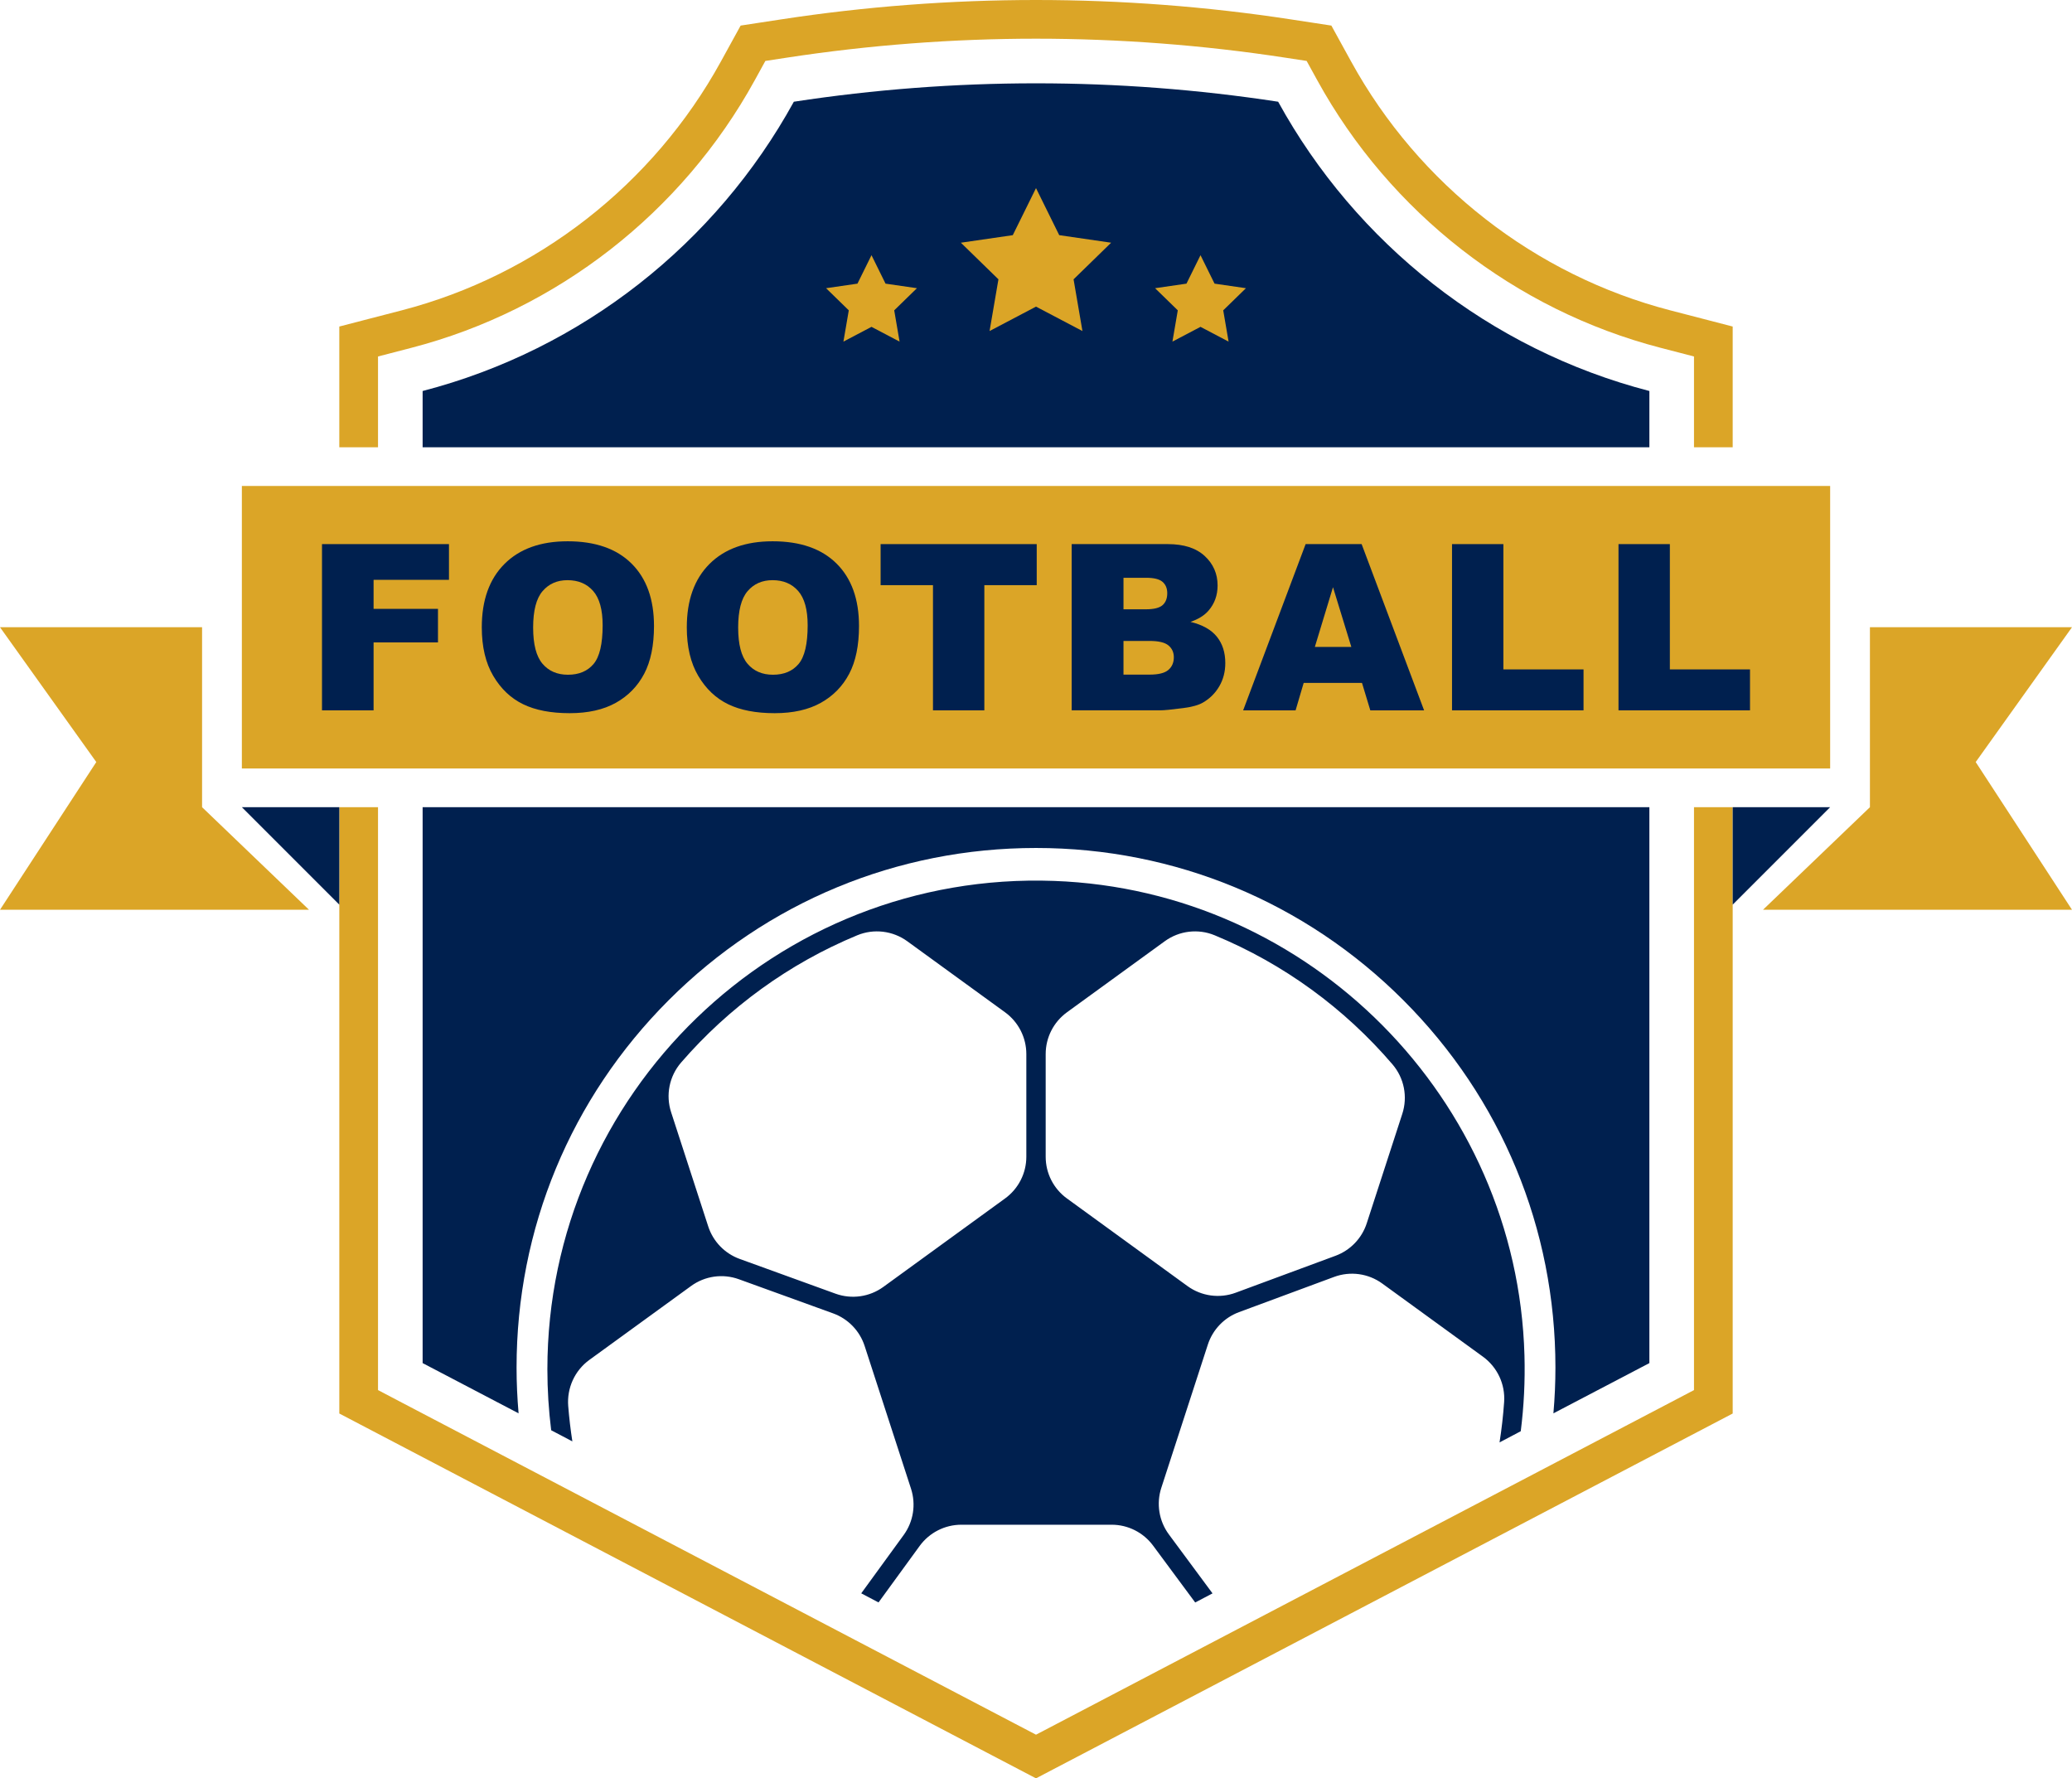
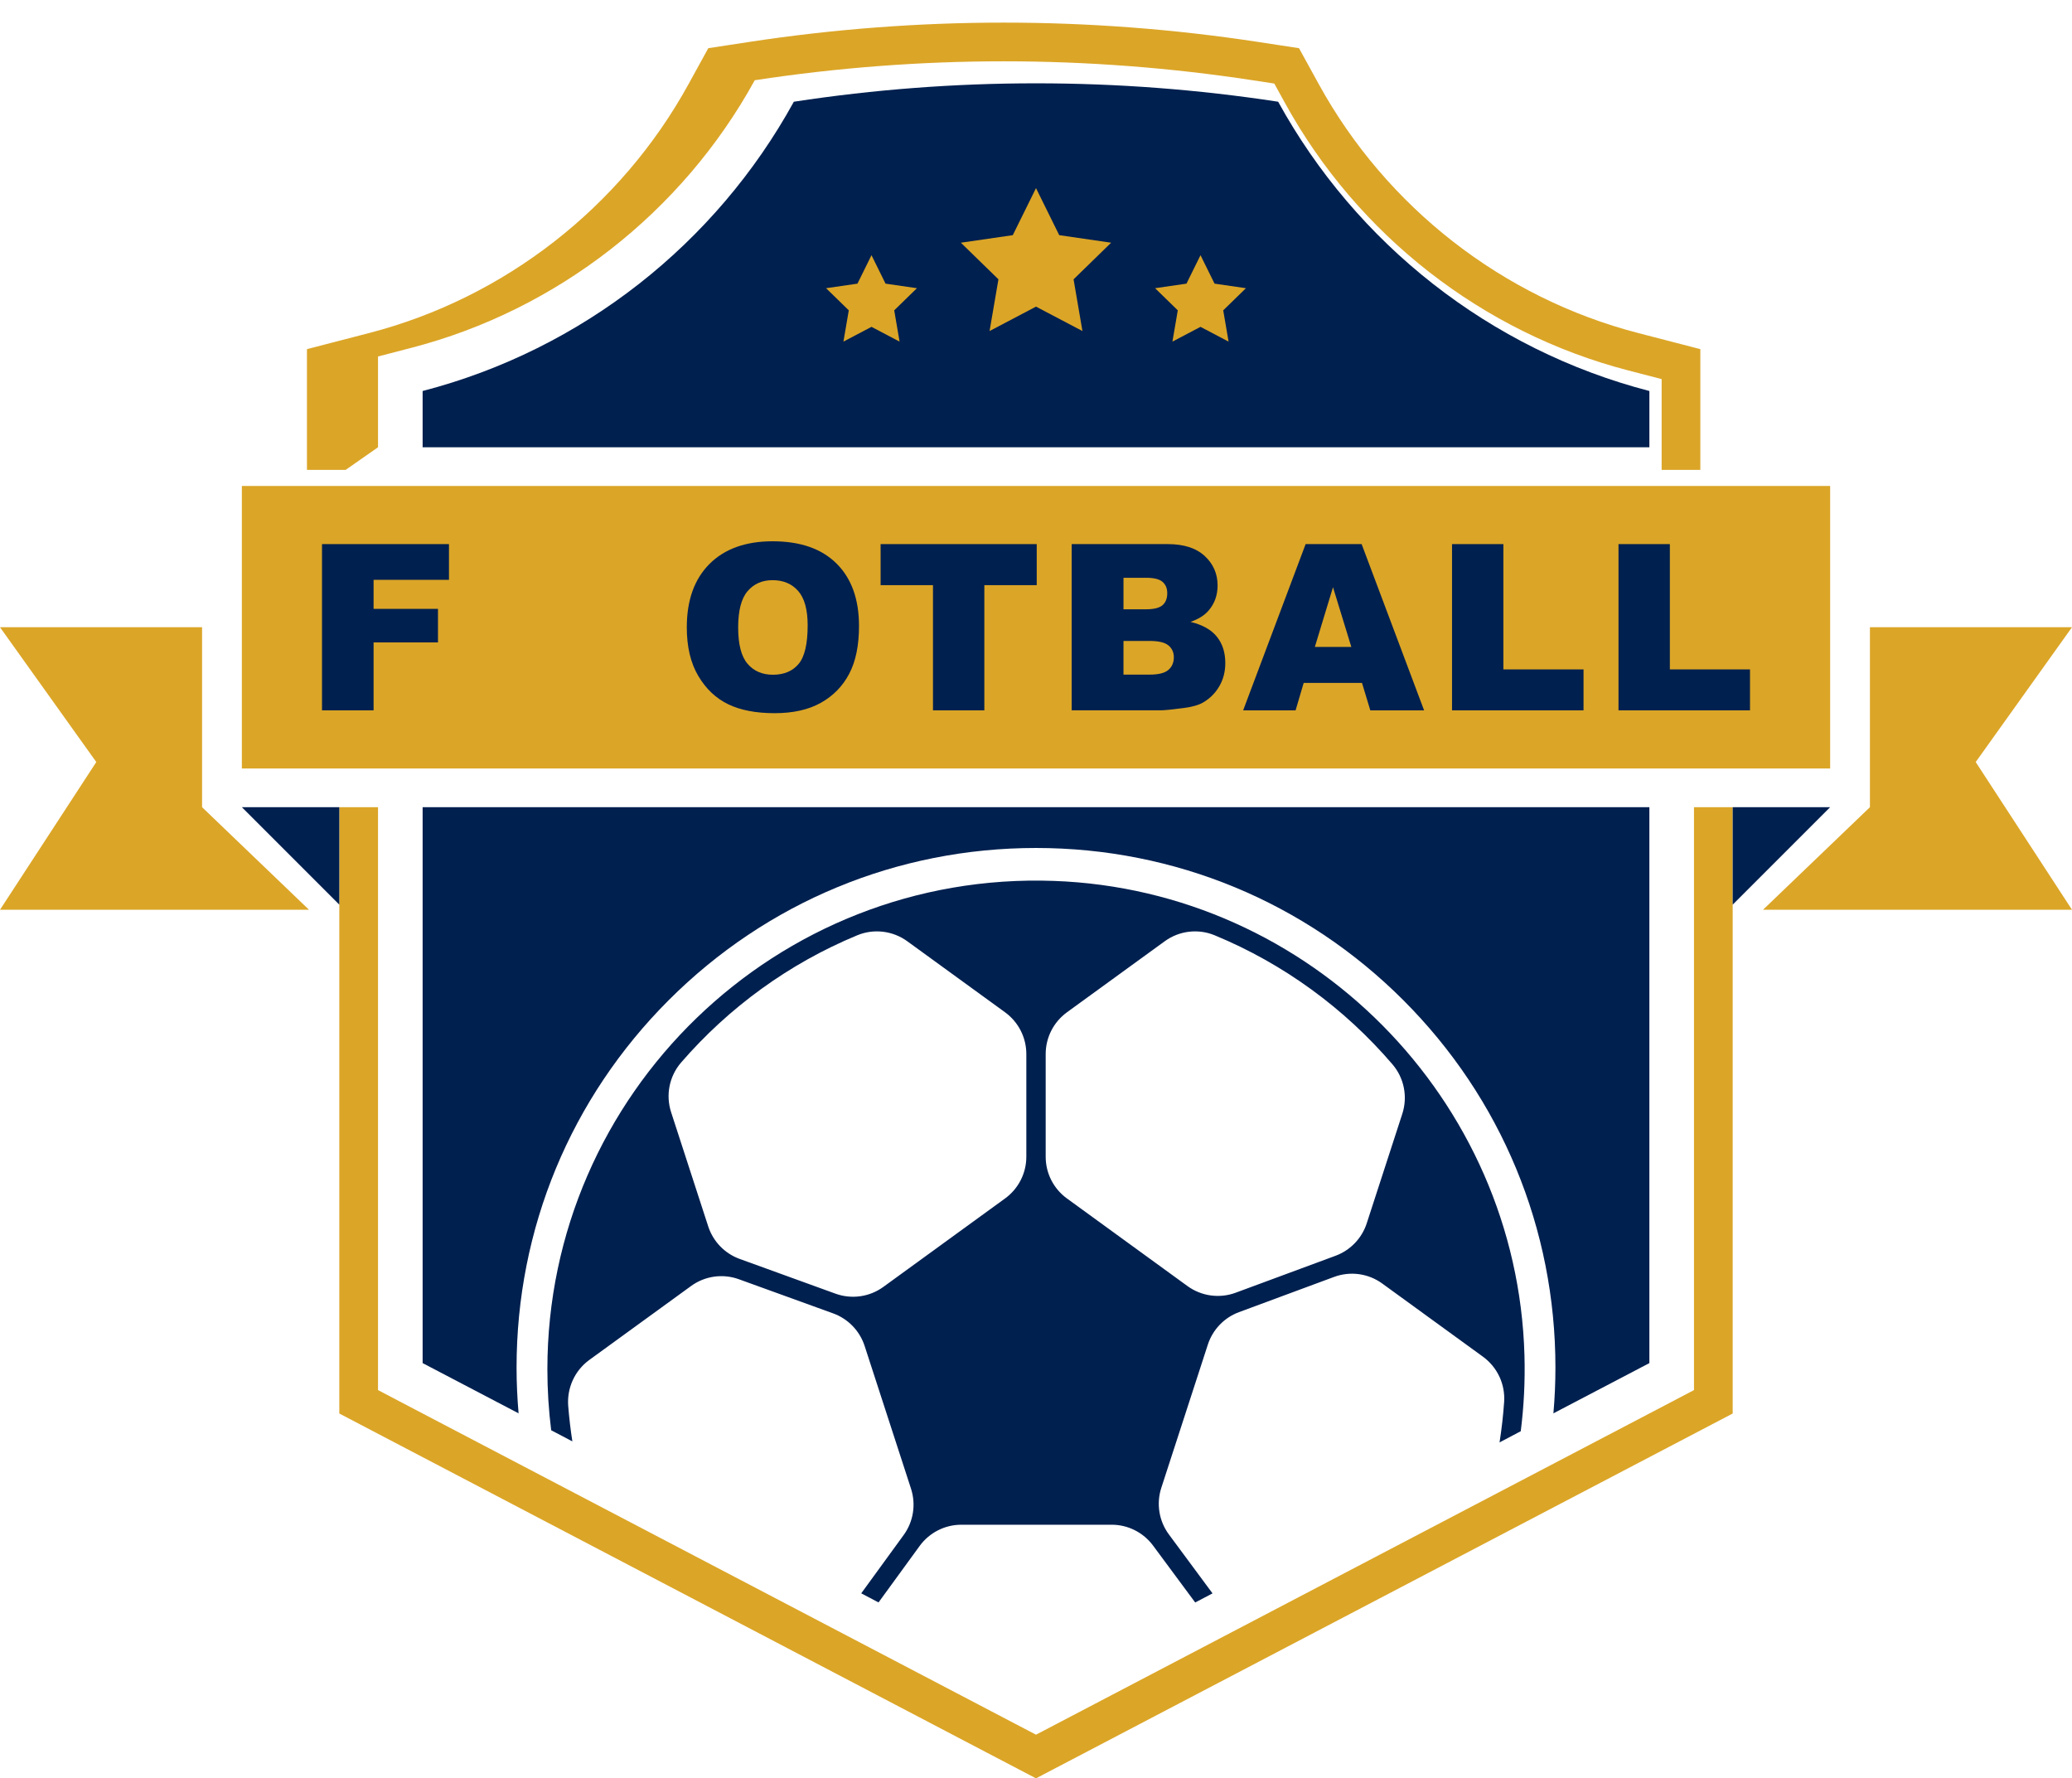
<svg xmlns="http://www.w3.org/2000/svg" xml:space="preserve" width="164.726mm" height="141.363mm" version="1.1" style="shape-rendering:geometricPrecision; text-rendering:geometricPrecision; image-rendering:optimizeQuality; fill-rule:evenodd; clip-rule:evenodd" viewBox="0 0 4540.73 3896.73">
  <defs>
    <style type="text/css">
   
    .fil1 {fill:#00204F;fill-rule:nonzero}
    .fil0 {fill:#DBA527;fill-rule:nonzero}
   
  </style>
  </defs>
  <g id="Layer_x0020_1">
    <polygon class="fil0" points="3712.34,1768.71 3712.34,3045.94 3659.93,3073.46 2315.73,3777.32 2270.37,3801.04 2225.02,3777.32 880.82,3073.46 828.4,3045.94 828.4,1768.71 743.59,1768.71 743.59,3097.29 789.06,3121.11 841.47,3148.54 2185.67,3852.39 2231.04,3876.12 2270.37,3896.73 2309.71,3876.12 2355.07,3852.39 3699.27,3148.54 3751.68,3121.11 3797.15,3097.29 3797.15,1768.71 " />
-     <path class="fil0" d="M828.4 980.04l0 -198.92 73.22 -19c318.82,-82.67 593.07,-296.37 752.41,-586.32l23.23 -42.27 47.67 -7.29c179.91,-27.51 363.42,-41.46 545.44,-41.46 182.01,0 365.53,13.95 545.45,41.46l47.66 7.29 23.24 42.27c159.33,289.95 433.56,503.64 752.4,586.32l73.22 19 0 198.92 84.81 0 0 -264.54 -63.52 -16.48 -73.22 -18.97c-296.32,-76.85 -551.22,-275.52 -699.37,-545.09l-23.24 -42.25 -20.14 -36.67 -41.36 -6.32 -47.67 -7.28c-184.14,-28.17 -371.97,-42.44 -558.25,-42.44 -186.31,0 -374.12,14.27 -558.26,42.44l-47.67 7.28 -41.35 6.32 -20.15 36.67 -23.23 42.25c-148.15,269.57 -403.06,468.23 -699.37,545.09l-73.24 18.97 -63.52 16.48 0 264.54 84.81 0z" />
+     <path class="fil0" d="M828.4 980.04l0 -198.92 73.22 -19c318.82,-82.67 593.07,-296.37 752.41,-586.32c179.91,-27.51 363.42,-41.46 545.44,-41.46 182.01,0 365.53,13.95 545.45,41.46l47.66 7.29 23.24 42.27c159.33,289.95 433.56,503.64 752.4,586.32l73.22 19 0 198.92 84.81 0 0 -264.54 -63.52 -16.48 -73.22 -18.97c-296.32,-76.85 -551.22,-275.52 -699.37,-545.09l-23.24 -42.25 -20.14 -36.67 -41.36 -6.32 -47.67 -7.28c-184.14,-28.17 -371.97,-42.44 -558.25,-42.44 -186.31,0 -374.12,14.27 -558.26,42.44l-47.67 7.28 -41.35 6.32 -20.15 36.67 -23.23 42.25c-148.15,269.57 -403.06,468.23 -699.37,545.09l-73.24 18.97 -63.52 16.48 0 264.54 84.81 0z" />
    <path class="fil1" d="M3614.59 980.04l0 -123.27c-350.28,-90.83 -643.21,-323.91 -813.56,-633.87 -351.71,-53.77 -709.61,-53.77 -1061.34,0 -170.35,309.96 -463.26,543.05 -813.53,633.87l0 123.27 2688.42 0z" />
    <path class="fil1" d="M926.17 1768.71l0 1218.11 210.29 110.08c-2.88,-33.16 -4.43,-66.71 -4.43,-100.45 0,-304.09 118.4,-589.88 333.42,-804.9 215,-215.01 500.86,-333.46 804.92,-333.46 304.06,0 589.93,118.45 804.92,333.46 215,215.01 333.4,500.8 333.4,804.9 0,33.74 -1.52,67.3 -4.42,100.45l210.31 -110.08 0 -1218.11 -2688.42 0z" />
    <polygon class="fil0" points="442.83,1768.71 442.83,1374.38 -0,1374.38 211.02,1669.78 -0,1993.46 677.17,1993.46 " />
    <path class="fil1" d="M1988.31 2062.5l214.3 155.68c29.25,21.31 46.57,55.24 46.57,91.41l0 225.13c0,36.07 -17.33,70.11 -46.57,91.32l-266.72 193.8c-30.33,22.07 -69.63,27.61 -104.88,14.87l-210.03 -76.14c-32.74,-11.86 -58.19,-38.21 -68.95,-71.27l-81.31 -250.21c-12.2,-37.64 -4,-78.87 21.85,-108.82 104.45,-120.68 236.45,-216.96 386.15,-278.9 36.29,-14.98 77.81,-9.92 109.59,13.13zm349.83 155.68l214.31 -155.68c31.78,-23.15 73.31,-28.11 109.63,-13.03 151.31,62.54 284.53,160.17 389.51,282.78 25.59,29.86 33.67,70.9 21.53,108.34l-77.95 239.9c-10.68,32.87 -35.81,59.02 -68.2,71.09l-218.93 81c-35.41,13.12 -75.07,7.69 -105.64,-14.49l-264.25 -192.05c-29.25,-21.21 -46.56,-55.14 -46.56,-91.32l0 -225.13c0,-36.17 17.31,-70.11 46.56,-91.41zm-1083.82 940.17c-3.95,-25.47 -7.01,-51.24 -9.08,-77.31 -3.16,-39.48 14.17,-77.79 46.22,-101.14l223.02 -161.99c30.33,-22.09 69.63,-27.63 104.88,-14.78l206.47 74.77c32.76,11.86 58.2,38.22 68.97,71.29l101.69 312.93c11.17,34.52 5.2,72.15 -16.12,101.42l-93 127.78 37.91 19.94 90.14 -123.8c21.26,-29.17 55.21,-46.48 91.33,-46.48l329.44 0c35.81,0 69.5,17.02 90.79,45.81l92.26 124.57 37.97 -19.93 -95.6 -129.14c-21.73,-29.37 -27.93,-67.39 -16.65,-102.11l101.99 -313.9c10.69,-32.88 35.81,-59.04 68.21,-71.09l208.48 -77.21c35.42,-13.12 75.08,-7.69 105.64,14.58l220.61 160.26c31.54,22.95 49.09,60.48 46.36,99.38 -2.08,29.86 -5.47,59.33 -10.04,88.4l46.47 -24.5c6.89,-54.26 9.72,-109.8 8.14,-166.29 -15.75,-561.49 -469.53,-1019.22 -1030.89,-1039.54 -608.39,-22.09 -1110.37,466.48 -1110.37,1070.08 0,45.22 2.85,89.85 8.33,133.61l46.45 24.41z" />
    <polygon class="fil0" points="2270.37,412.19 2321.26,515.28 2435.02,531.82 2352.7,612.06 2372.14,725.38 2270.37,671.87 2168.61,725.38 2188.05,612.06 2105.72,531.82 2219.49,515.28 " />
    <polygon class="fil0" points="2630.88,559.18 2661.65,621.52 2730.44,631.51 2680.66,680.02 2692.41,748.54 2630.88,716.19 2569.35,748.54 2581.09,680.02 2531.32,631.51 2600.11,621.52 " />
    <polygon class="fil0" points="1909.86,559.18 1940.62,621.52 2009.42,631.51 1959.64,680.02 1971.39,748.54 1909.86,716.19 1848.35,748.54 1860.08,680.02 1810.32,631.51 1879.09,621.52 " />
    <polygon class="fil0" points="530.03,1683.92 4010.73,1683.92 4010.73,1064.84 530.03,1064.84 " />
    <polygon class="fil1" points="743.56,1768.71 530.03,1768.71 743.56,1982.28 " />
    <polygon class="fil0" points="4097.91,1768.71 4097.91,1374.38 4540.73,1374.38 4329.71,1669.78 4540.73,1993.46 3863.58,1993.46 " />
    <polygon class="fil1" points="3797.16,1768.71 4010.7,1768.71 3797.16,1982.28 " />
    <polygon class="fil1" points="705.65,1192.26 983.91,1192.26 983.91,1270.53 818.69,1270.53 818.69,1334.13 959.82,1334.13 959.82,1407.67 818.69,1407.67 818.69,1556.5 705.65,1556.5 " />
-     <path class="fil1" d="M1168.36 1375.12c0,36.78 6.84,63.2 20.51,79.26 13.65,16.07 32.24,24.1 55.77,24.1 24.18,0 42.89,-7.86 56.15,-23.6 13.24,-15.74 19.87,-43.99 19.87,-84.73 0,-34.29 -6.92,-59.33 -20.75,-75.16 -13.83,-15.8 -32.59,-23.72 -56.27,-23.72 -22.69,0 -40.93,8.04 -54.66,24.1 -13.76,16.06 -20.63,42.65 -20.63,79.74zm-112.54 -0.5c0,-59.45 16.56,-105.74 49.69,-138.87 33.13,-33.13 79.26,-49.69 138.38,-49.69 60.63,0 107.33,16.27 140.13,48.82 32.79,32.55 49.18,78.14 49.18,136.77 0,42.58 -7.17,77.49 -21.49,104.73 -14.33,27.26 -35.03,48.44 -62.11,63.6 -27.09,15.15 -60.83,22.74 -101.23,22.74 -41.09,0 -75.08,-6.55 -101.99,-19.63 -26.93,-13.07 -48.75,-33.78 -65.46,-62.1 -16.75,-28.33 -25.1,-63.77 -25.1,-106.35z" />
    <path class="fil1" d="M1617.66 1375.12c0,36.78 6.84,63.2 20.5,79.26 13.67,16.07 32.25,24.1 55.79,24.1 24.18,0 42.89,-7.86 56.15,-23.6 13.26,-15.74 19.87,-43.99 19.87,-84.73 0,-34.29 -6.92,-59.33 -20.75,-75.16 -13.83,-15.8 -32.59,-23.72 -56.27,-23.72 -22.7,0 -40.93,8.04 -54.66,24.1 -13.75,16.06 -20.63,42.65 -20.63,79.74zm-112.56 -0.5c0,-59.45 16.57,-105.74 49.7,-138.87 33.13,-33.13 79.25,-49.69 138.38,-49.69 60.63,0 107.33,16.27 140.13,48.82 32.78,32.55 49.18,78.14 49.18,136.77 0,42.58 -7.16,77.49 -21.49,104.73 -14.32,27.26 -35.03,48.44 -62.11,63.6 -27.07,15.15 -60.83,22.74 -101.24,22.74 -41.08,0 -75.08,-6.55 -101.99,-19.63 -26.93,-13.07 -48.74,-33.78 -65.47,-62.1 -16.74,-28.33 -25.11,-63.77 -25.11,-106.35z" />
    <polygon class="fil1" points="1929.83,1192.26 2271.94,1192.26 2271.94,1282.2 2157.16,1282.2 2157.16,1556.5 2044.6,1556.5 2044.6,1282.2 1929.83,1282.2 " />
    <path class="fil1" d="M2462.09 1478.22l57.39 0c19.4,0 33.06,-3.43 41.01,-10.3 7.96,-6.87 11.93,-16.12 11.93,-27.71 0,-10.76 -3.94,-19.42 -11.81,-25.96 -7.86,-6.54 -21.65,-9.81 -41.36,-9.81l-57.15 0 0 73.78zm0 -143.12l48.96 0c17.55,0 29.77,-3.01 36.65,-9.06 6.87,-6.05 10.31,-14.77 10.31,-26.22 0,-10.58 -3.45,-18.87 -10.31,-24.83 -6.88,-5.97 -18.84,-8.95 -35.9,-8.95l-49.7 0 0 69.06zm-113.53 -142.85l210.68 0c35.12,0 62.09,8.71 80.88,26.09 18.8,17.39 28.2,38.93 28.2,64.59 0,21.54 -6.71,40.01 -20.14,55.4 -8.93,10.27 -22.02,18.39 -39.26,24.34 26.18,6.31 45.42,17.12 57.78,32.44 12.33,15.33 18.51,34.58 18.51,57.76 0,18.88 -4.4,35.86 -13.17,50.94 -8.79,15.08 -20.8,26.99 -36.03,35.78 -9.44,5.48 -23.69,9.44 -42.73,11.92 -25.35,3.31 -42.16,4.97 -50.44,4.97l-194.28 0 0 -364.24z" />
    <path class="fil1" d="M2961.42 1417.61l-40.2 -130.93 -39.79 130.93 79.98 0zm23.35 78.75l-127.78 0 -17.74 60.14 -114.93 0 136.91 -364.24 122.75 0 136.87 364.24 -117.86 0 -18.23 -60.14z" />
    <polygon class="fil1" points="3182.06,1192.26 3294.62,1192.26 3294.62,1466.8 3470.27,1466.8 3470.27,1556.5 3182.06,1556.5 " />
    <polygon class="fil1" points="3546.9,1192.26 3659.44,1192.26 3659.44,1466.8 3835.09,1466.8 3835.09,1556.5 3546.9,1556.5 " />
  </g>
</svg>